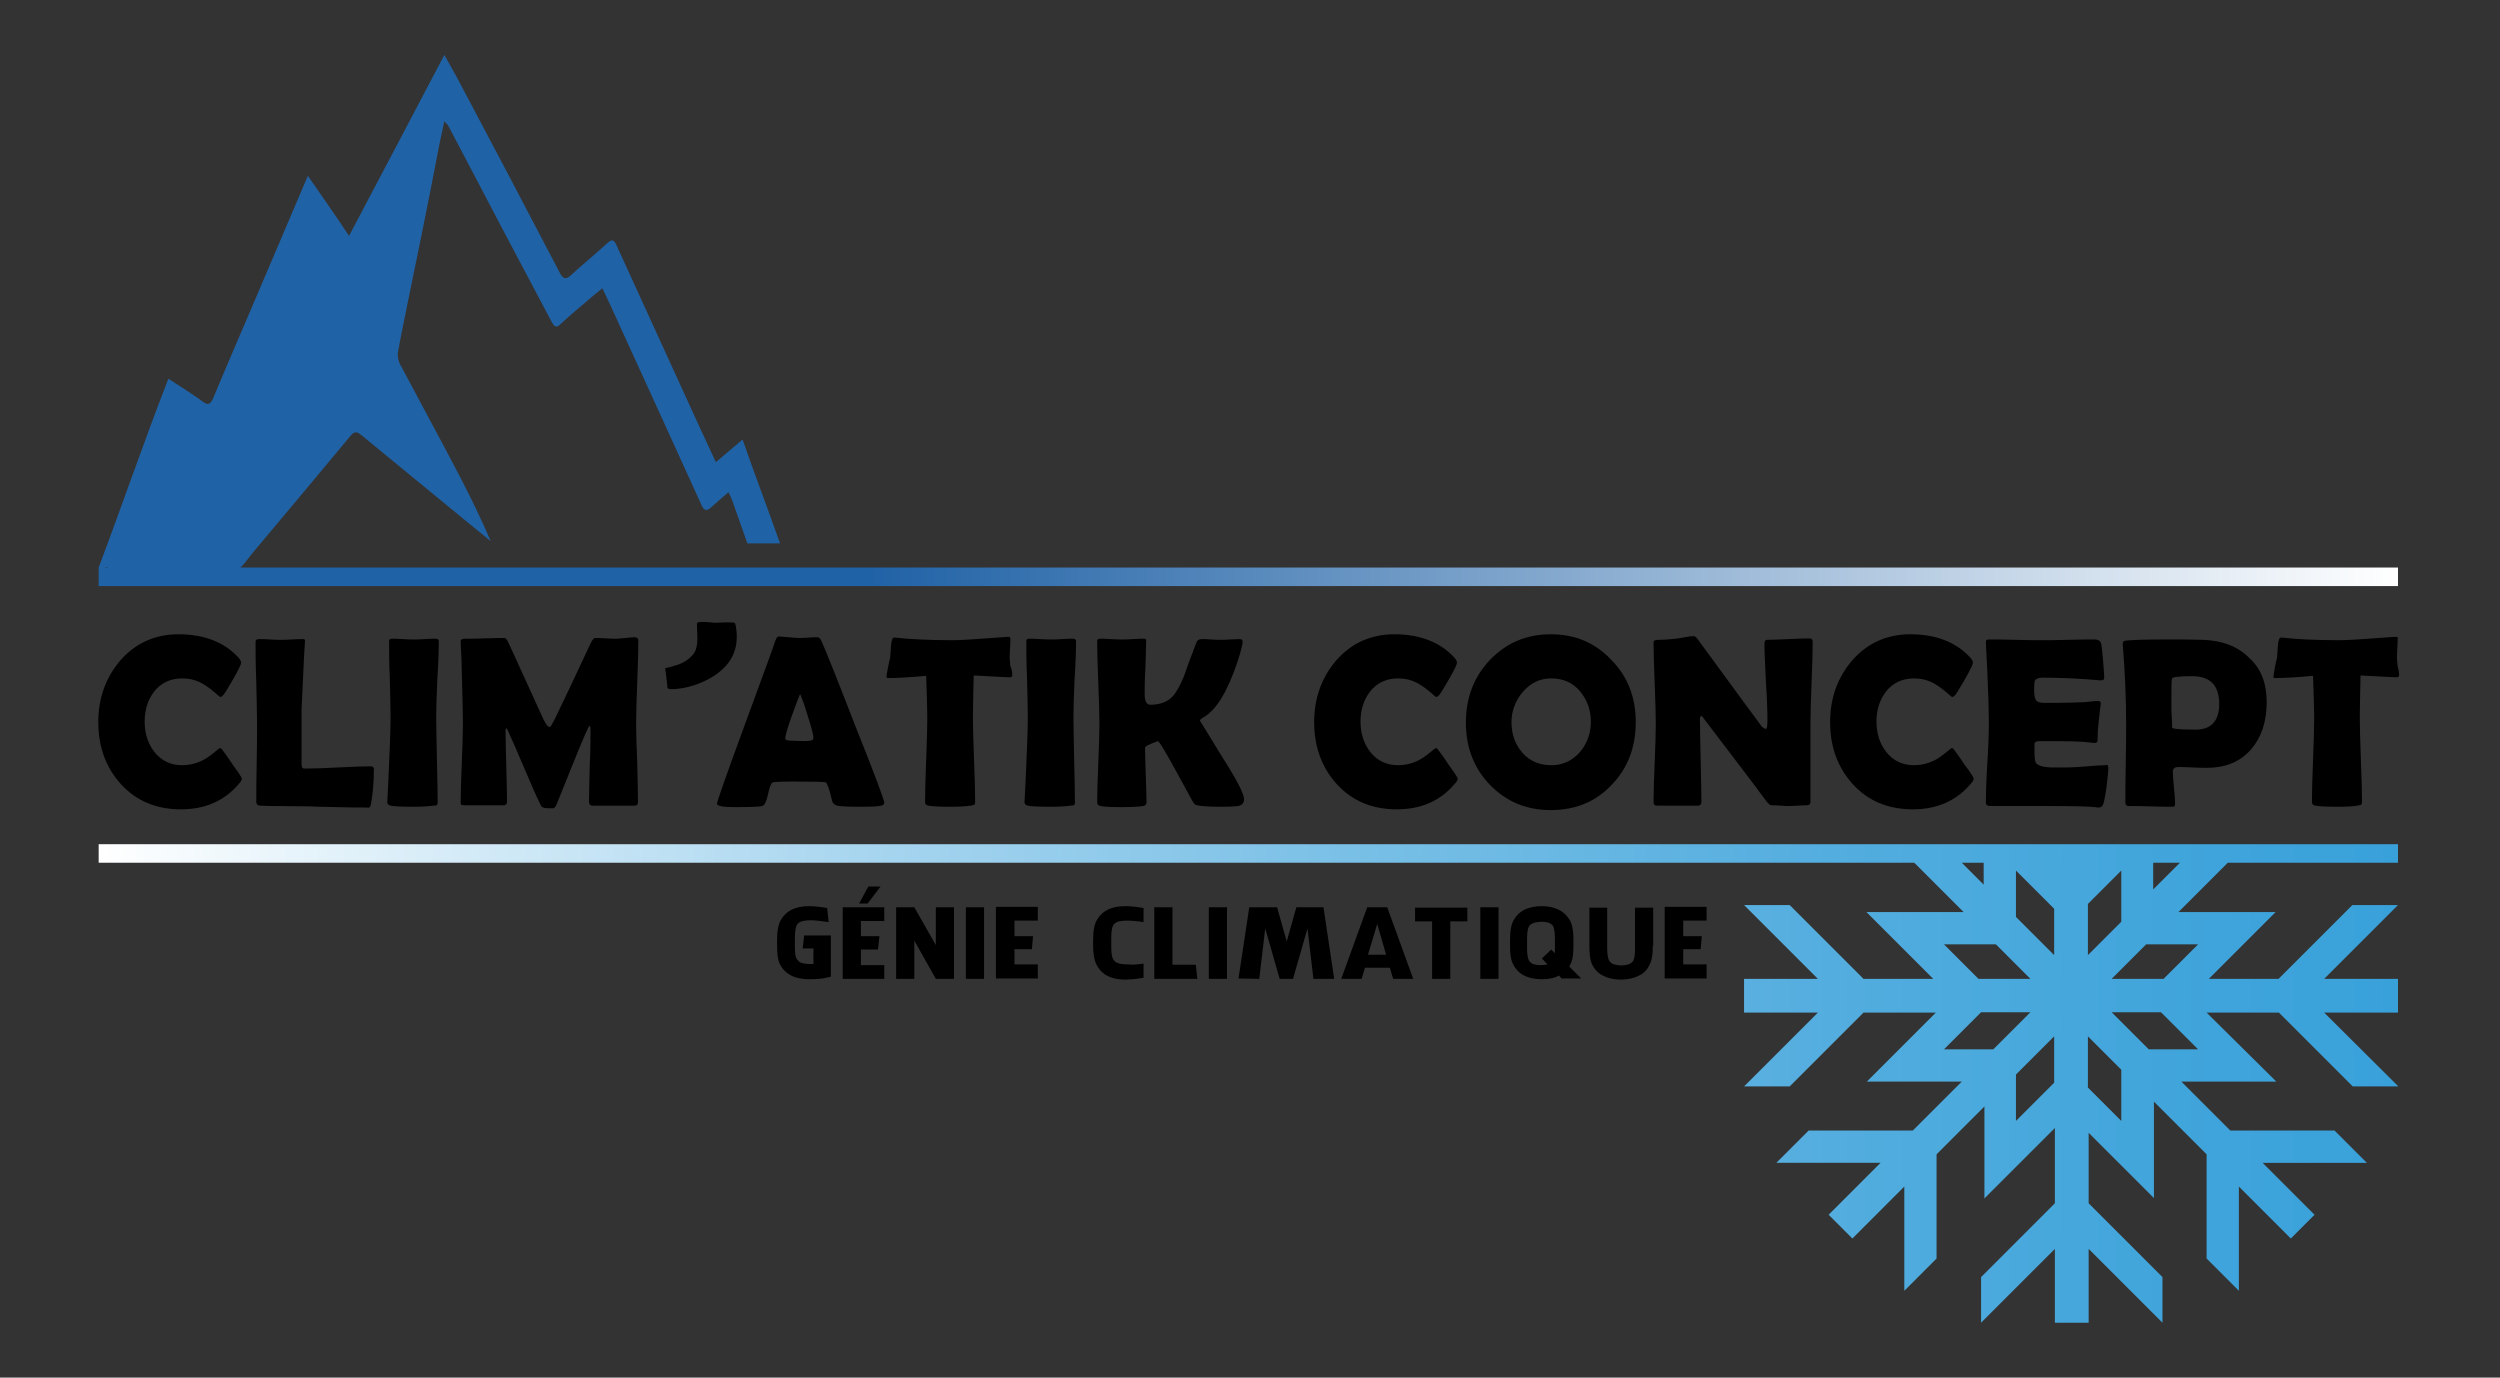
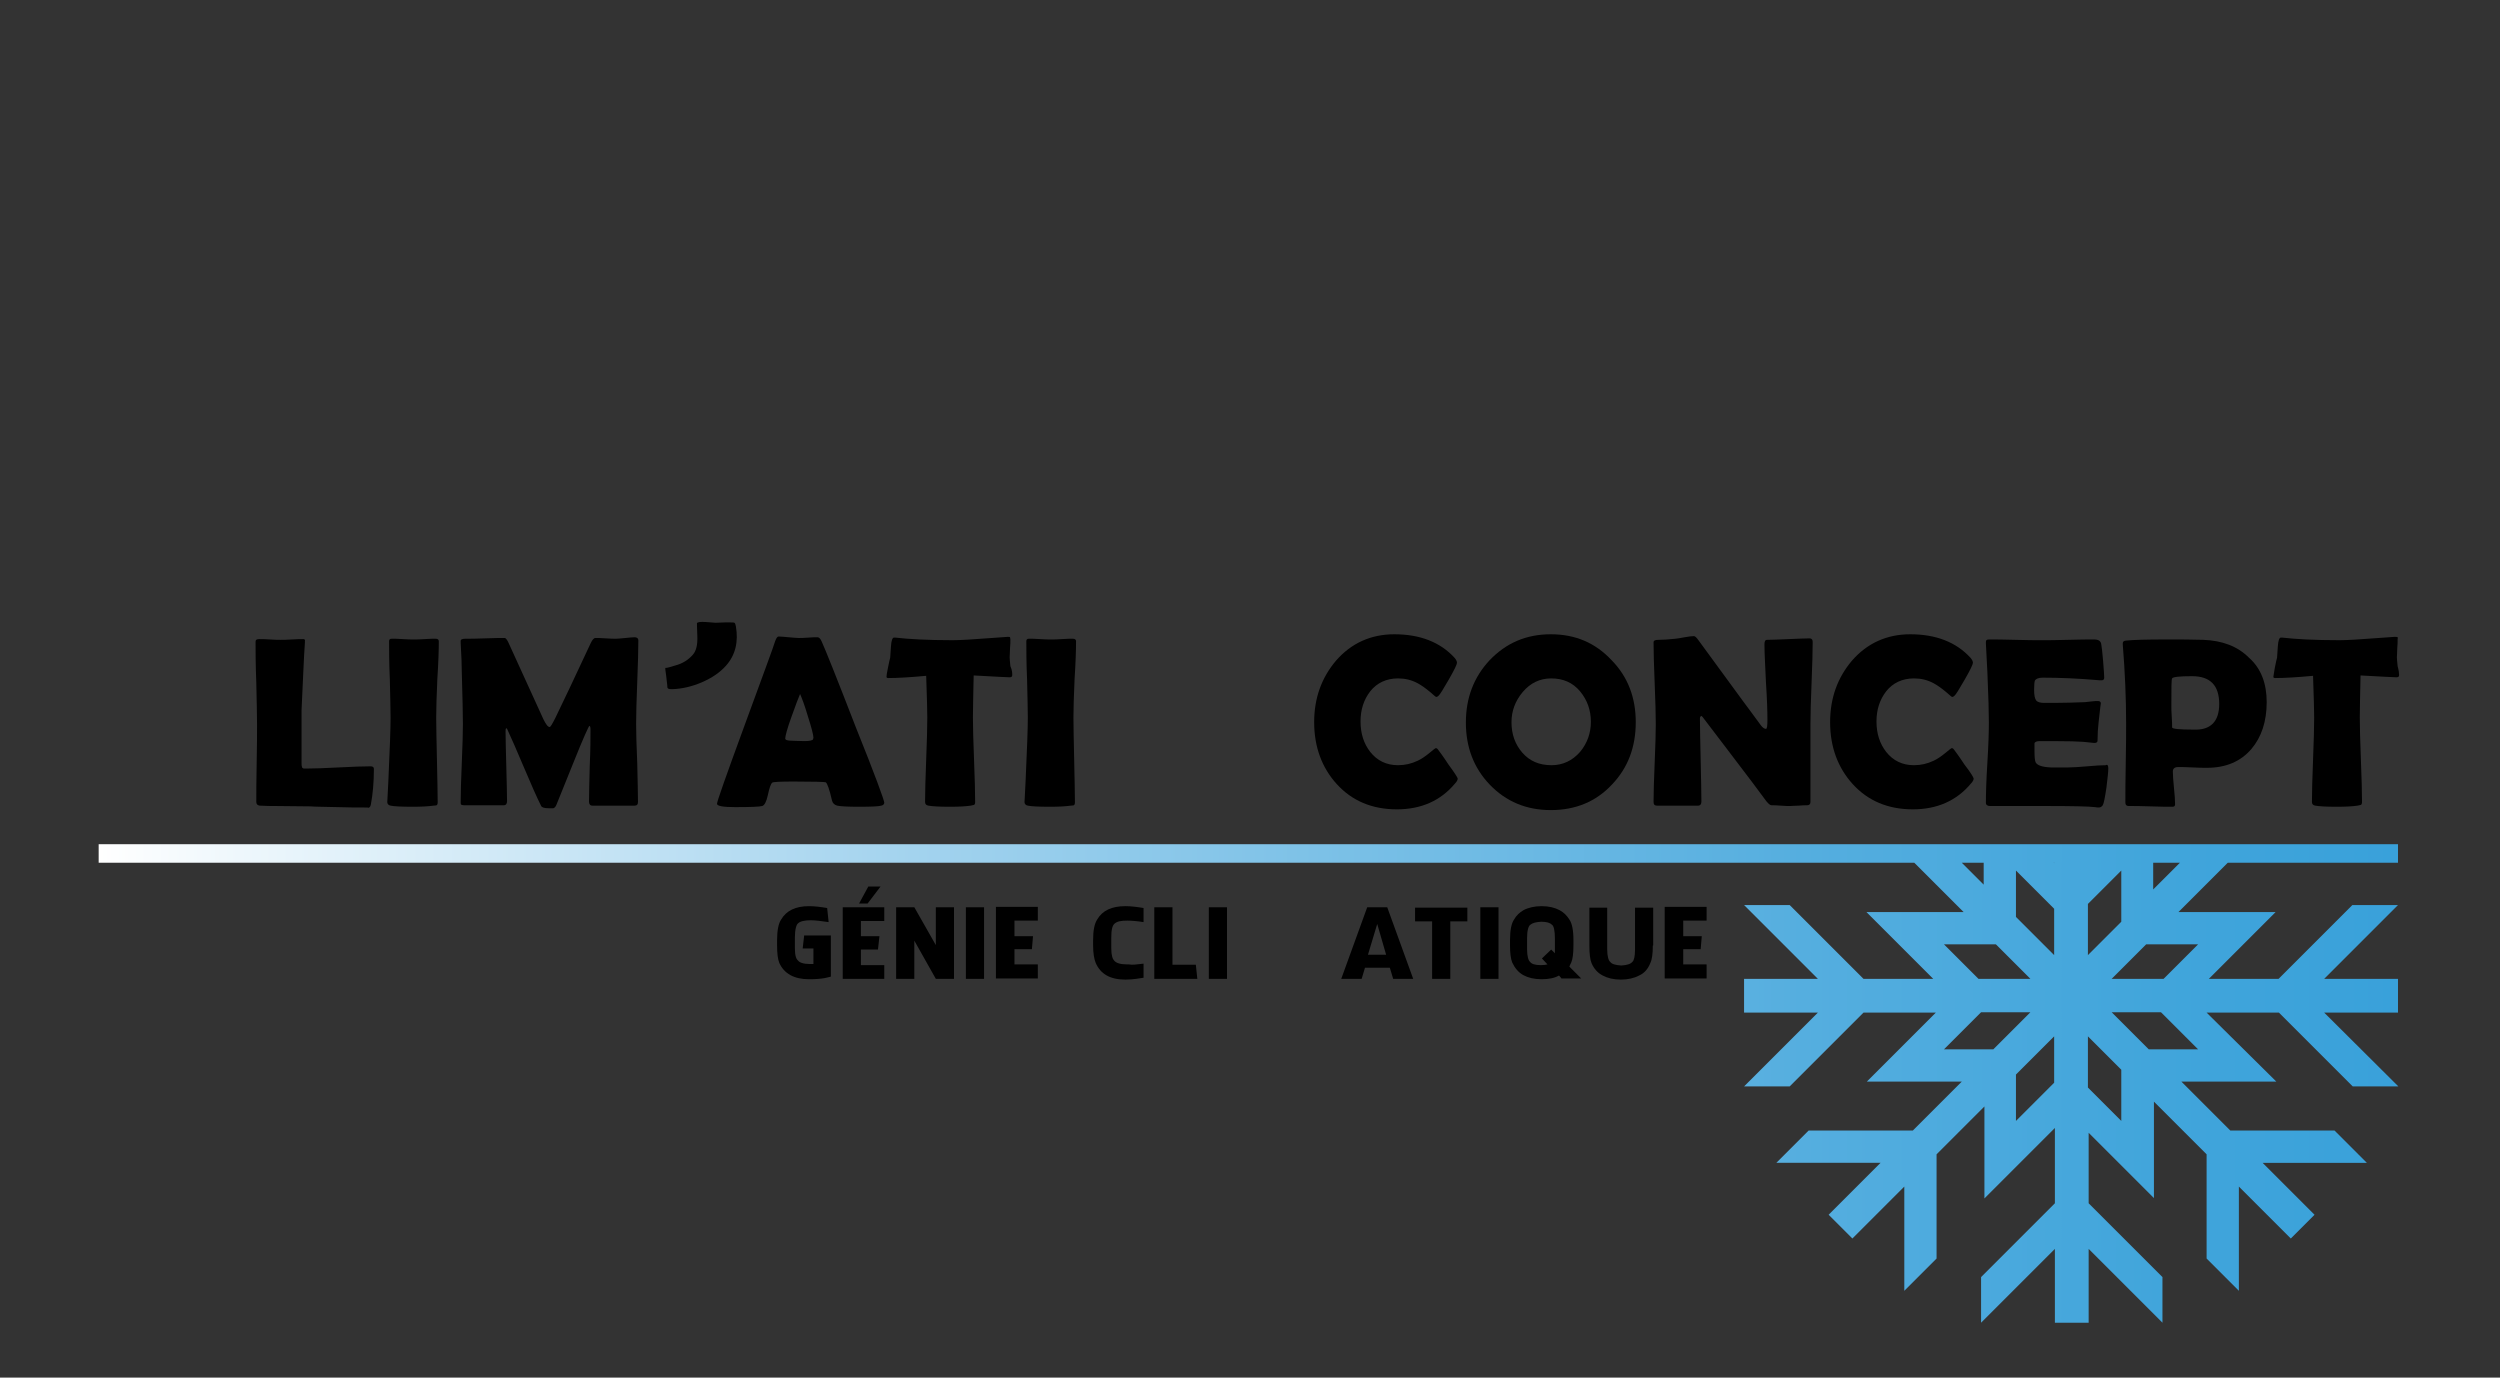
<svg xmlns="http://www.w3.org/2000/svg" version="1.1" id="Calque_1" x="0px" y="0px" viewBox="0 0 674 371.4" style="enable-background:new 0 0 674 371.4;" xml:space="preserve">
  <rect x="0" y="0" width="674" height="371.4" fill="#333333" stroke="none" />
  <style type="text/css">
	.st0{fill:url(#SVGID_1_);}
	.st1{fill:url(#SVGID_00000132774177453853829580000004393229033668926640_);}
</style>
  <g>
    <path d="M224,254.7v1.2v7.4c-0.5,0.1-1.1,0.3-1.7,0.4c-1.1,0.2-2.5,0.3-4.2,0.3c-4,0-6.7-1.5-8-4.4c-0.4-1-0.6-2.5-0.6-4.8v-1.3   c0-2.7,0.4-4.6,1.1-5.6c1.4-2.4,3.9-3.6,7.5-3.6c1.5,0,3.1,0.2,4.9,0.5l0.4,3.8c-1.9-0.3-3.8-0.5-4.8-0.5c-1.7,0-2.9,0.3-3.4,0.8   c-0.5,0.3-0.9,1.7-0.9,3.8v3c0,2,0.4,2.9,0.8,3.2c0.4,0.6,1.5,1,3.3,1h0.5h0.4v-4.2h-2.9l0.4-3.5h2.3h4.9V254.7z" />
    <path d="M232.1,252.4h5l-0.4,3.6h-4.6v4.2h6.3v3.7h-11.2v-19.3h11.2v3.7h-6.3V252.4z M237.4,239l-3.5,4.6h-2.3l2.5-4.6H237.4z" />
    <path d="M257.2,255.2v8.7h-4.9l-5.8-10.3v10.3h-4.9v-19.3h4.9l5.8,10.2v-10.2h4.9V255.2z" />
    <path d="M265.3,255.2v8.7h-4.9v-19.3h4.9V255.2z" />
    <path d="M273.5,252.4h5l-0.3,3.5h-4.7v4.1h6.3v3.8h-11.3v-19.3h11.3v3.7h-6.3V252.4z" />
    <path d="M308.3,259.8v3.8c-0.5,0.1-1.2,0.2-2,0.3c-0.8,0.1-1.8,0.2-2.9,0.2c-4.1,0-6.7-1.5-8-4.5c-0.4-1-0.7-2.5-0.7-4.8v-1.3   c0-2.8,0.4-4.5,1.1-5.6c1.4-2.4,3.9-3.6,7.6-3.6c1.5,0,3.1,0.2,4.9,0.5v3.8c-1.9-0.3-3.4-0.4-4.4-0.4c-1.7,0-2.7,0.2-3.4,0.8   c-0.6,0.5-0.9,1.6-0.9,3.8v2.9c0,2,0.4,2.9,0.8,3.3c0.5,0.6,1.6,1,3.4,1h0.5C305.2,260.2,306.6,260,308.3,259.8z" />
    <path d="M322.8,263.9h-11.6v-19.3h4.9v15.5h6.3L322.8,263.9z" />
    <path d="M330.8,255.2v8.7h-4.9v-19.3h4.9V255.2z" />
-     <path d="M354.1,263.9l-1.6-13.6l-3.9,13.6h-3.6l-3.9-13.6l-1.6,13.6l-5.6-0.1l2.9-19.2h7.5l2.6,9.2l2.6-9.2h7.3l2.9,19.3H354.1z" />
    <path d="M375.6,263.9l-0.9-3H368l-0.9,3h-5.5l7-19.3h5.4l7,19.3H375.6z M371.3,249.1l-2.5,8.3h4.9L371.3,249.1z" />
    <path d="M391,248.4v6.8v8.7h-4.9v-15.5h-4.6v-3.7h4.6h4.9h4.6v3.7H391z" />
    <path d="M404,255.2v8.7h-4.9v-19.3h4.9V255.2z" />
    <path d="M421.1,263.9l-0.7-0.8l-0.1-0.1c-1.2,0.7-2.8,1-4.7,1c-2,0-3.6-0.4-4.9-1.1c-1.3-0.7-2.3-1.9-3-3.4c-0.4-1-0.6-2.5-0.6-4.7   v-1.3c0-2.8,0.4-4.6,1.1-5.6c0.6-1.1,1.5-1.9,2.5-2.5c1.3-0.7,3-1.1,4.9-1.1c2,0,3.6,0.4,4.9,1.1c1.1,0.6,1.9,1.4,2.6,2.5   c0.7,1,1.1,2.8,1.1,5.6v1.3c0,2.3-0.2,3.8-0.6,4.7c-0.2,0.4-0.4,0.8-0.5,1.1l1.4,1.4l1.8,1.8H421.1z M417.2,260l-1.5-1.6l2.5-2.4   l1,1c0-0.3,0-0.7,0-1.1V253c0-2.1-0.3-3.4-0.8-3.7c-0.5-0.5-1.4-0.8-2.9-0.8c-1.4,0.1-2.3,0.3-2.9,0.8c-0.5,0.3-0.9,1.5-0.9,3.6v3   c0,2,0.4,3.1,0.8,3.4c0.4,0.6,1.4,0.9,2.9,0.9C416.3,260.2,416.8,260.1,417.2,260z" />
    <path d="M445.6,254.9c0,2.2-0.2,3.8-0.7,4.8c-0.6,1.5-1.6,2.7-3,3.3c-1.3,0.7-3,1.1-4.9,1.1c-2,0-3.6-0.4-4.9-1.1   c-1.4-0.7-2.4-1.9-3-3.3c-0.4-0.9-0.6-2.5-0.6-4.8v-10.2h4.8v11.2c0,2,0.4,3.1,0.8,3.4c0.4,0.6,1.4,0.9,3,1c1.6-0.1,2.5-0.4,3-1   c0.4-0.3,0.7-1.4,0.7-3.3v-11.3h4.9V254.9z" />
    <path d="M453.8,252.4h5l-0.3,3.5h-4.7v4.1h6.3v3.8h-11.3v-19.3h11.3v3.7h-6.3V252.4z" />
  </g>
  <g>
-     <path d="M65.2,209.9c0,0.3-0.2,0.8-0.7,1.3c-3.9,4.7-9.2,7-15.7,7c-6.7,0-12.1-2.3-16.2-6.8c-4-4.4-6.1-10-6.1-16.7   c0-6.5,2-12,5.9-16.6c4.1-4.7,9.4-7.1,15.7-7.1c6.9,0,12.4,2.1,16.3,6.4c0.4,0.5,0.6,0.9,0.6,1.3c0,0.4-0.7,1.9-2.2,4.5   c-1.5,2.6-2.4,4.1-2.8,4.4c-0.2,0.2-0.4,0.3-0.6,0.3c-0.1,0-0.6-0.4-1.6-1.3c-1.2-1-2.3-1.8-3.4-2.4c-1.7-0.9-3.4-1.3-5.3-1.3   c-3.1,0-5.7,1.2-7.5,3.5c-1.7,2.2-2.6,4.9-2.6,8.1c0,3.3,0.9,6,2.6,8.2c1.9,2.4,4.4,3.6,7.5,3.6c1.9,0,3.6-0.4,5.3-1.2   c1.1-0.5,2.2-1.3,3.3-2.2c0.9-0.8,1.5-1.2,1.6-1.2c0.2,0,0.4,0.1,0.6,0.4c0.3,0.4,1.3,1.7,2.8,4C64.4,208.4,65.2,209.7,65.2,209.9z   " />
    <path d="M98.1,217.7c-1.8,0-4.2,0-7.2-0.1c-3.8-0.1-6.2-0.1-7.2-0.2l-9.6-0.1c-1,0-2.3,0-4.1-0.1c-0.6-0.1-0.9-0.4-0.9-1   c0-2.3,0-5.8,0.1-10.5c0.1-4.7,0.1-8.1,0.1-10.5c0-2.5-0.1-6.2-0.2-11.1c-0.2-5-0.2-8.7-0.2-11.1c0-0.5,0.3-0.7,1-0.7   s1.6,0,2.9,0.1c1.3,0.1,2.2,0.1,2.8,0.1c0.7,0,1.8,0,3.1-0.1c1.4-0.1,2.4-0.1,3.1-0.1c0.3,0,0.5,0.2,0.4,0.6l0,0.4   c-0.3,4-0.5,10.1-0.9,18.1l0,8.5c0,2.7,0,4.7,0,6c0,0.3,0,0.5,0.1,0.8c0,0.3,0.2,0.4,0.5,0.5c0,0,0.3,0,0.8,0   c1.9,0,4.8-0.1,8.6-0.3c3.8-0.2,6.7-0.3,8.6-0.3c0.6,0,0.9,0.2,0.9,0.7c0,3.7-0.3,6.8-0.8,9.5c-0.1,0.6-0.3,0.9-0.7,1   C99.4,217.7,98.9,217.7,98.1,217.7z" />
    <path d="M117.6,193.5c0,2.5,0.1,6.3,0.2,11.4c0.1,5.1,0.2,8.9,0.2,11.4c0,0.4-0.1,0.7-0.3,0.8c0,0-0.3,0.1-0.8,0.1   c-1.4,0.2-3.3,0.3-5.6,0.3c-3.1,0-5.1-0.1-6-0.3c-0.6-0.1-0.9-0.5-0.9-1c0,0.3,0.1-1.5,0.3-5.6c0.4-8.7,0.6-14.3,0.6-17.1   c0-2.3-0.1-5.7-0.2-10.3c-0.2-4.6-0.2-8-0.2-10.3c0-0.5,0.2-0.7,0.7-0.7c0.7,0,1.7,0,3,0.1c1.3,0.1,2.3,0.1,3,0.1   c0.7,0,1.6,0,2.9-0.1c1.3-0.1,2.3-0.1,2.9-0.1c0.6,0,0.9,0.2,0.9,0.7c0,2.3-0.1,5.7-0.4,10.3C117.7,187.7,117.6,191.2,117.6,193.5z   " />
    <path d="M172,216.2c0,0.7-0.3,1-0.9,1h-11.4c-0.6,0-0.9-0.4-0.9-1.1c0-2.2,0.1-5.4,0.2-9.7c0.2-4.3,0.2-7.6,0.2-9.7   c0-0.6-0.1-1-0.3-1c-0.2,0.1-1.7,3.4-4.3,9.9c-1.5,3.8-3.1,7.6-4.6,11.4c-0.2,0.5-0.5,0.8-0.8,0.9c-0.1,0-0.5,0-1.3,0   c-1.1,0-1.8-0.2-2-0.6c-1.2-2.4-2.7-5.8-4.6-10.3c-2-4.7-3.5-8.2-4.5-10.3c0-0.1-0.1-0.2-0.3-0.4c-0.2,0.2-0.2,0.5-0.2,0.9   c0,2.1,0.1,5.2,0.2,9.4c0.1,4.2,0.2,7.3,0.2,9.4c0,0.7-0.3,1.1-0.9,1.1h-10.7c-0.4,0-0.7-0.1-0.8-0.2c-0.1-0.1-0.1-0.4-0.1-0.7   c0-2.3,0.1-5.8,0.3-10.5c0.2-4.7,0.3-8.2,0.3-10.5c0-2.5-0.1-7.1-0.3-14c0-1.8-0.1-4.4-0.3-7.9l0-0.5c0-0.4,0.4-0.6,1.3-0.6   c1.2,0,2.9,0,5.3-0.1c2.4-0.1,4.1-0.1,5.3-0.1c0.2,0,0.6,0.4,1,1.3l9.4,20.6c0.7,1.4,1.2,2.1,1.7,2.1c0.2,0,0.7-0.8,1.5-2.4   c2.2-4.5,5.4-11.3,9.6-20.3c0.4-0.8,0.8-1.3,1.2-1.3c0.6,0,1.6,0,2.8,0.1c1.3,0.1,2.2,0.1,2.8,0.1c0.5,0,1.4-0.1,2.5-0.2   c1.1-0.1,1.9-0.2,2.5-0.2c0.6,0,1,0.3,1,0.8c0,2.5-0.1,6.3-0.3,11.3c-0.2,5-0.3,8.8-0.3,11.3c0,2.3,0.1,5.8,0.3,10.5   C171.9,210.4,172,213.9,172,216.2z" />
    <path d="M195.7,179.5c-1.6,1.8-3.8,3.3-6.6,4.5c-2.6,1.1-5.2,1.7-7.8,1.8c-0.6,0-1,0-1.2-0.2c-0.2-0.1-0.2-0.4-0.2-0.8   c0-0.2-0.1-1.1-0.3-2.6c-0.2-1.4-0.3-2.1-0.2-2.2c-0.1,0.2,0.8,0,2.7-0.6c1.9-0.5,3.5-1.5,4.7-2.9c0.9-1,1.3-2.7,1.2-5   c-0.1-2.3-0.1-3.5-0.1-3.5c0.2-0.3,1-0.4,2.4-0.3c0.9,0.1,1.8,0.1,2.6,0.2c0.9,0,1.8-0.1,2.7-0.1c1.5,0,2.3,0,2.4,0.1   c0.2,0.1,0.3,0.5,0.4,1C199.1,173,198.3,176.6,195.7,179.5z" />
    <path d="M238.4,216.4c0,0.4-0.3,0.7-0.8,0.8c-0.6,0.2-2.6,0.3-6,0.3c-3.1,0-5-0.1-5.9-0.3c-0.7-0.2-1.2-0.6-1.4-1.4   c-0.7-3.1-1.3-4.7-1.7-4.9c-0.3-0.1-3.2-0.2-8.6-0.2c-3.6,0-5.6,0.1-5.8,0.3c-0.4,0.3-0.8,1.5-1.2,3.4c-0.4,1.8-0.9,2.7-1.5,2.9   c-0.7,0.2-3.2,0.3-7.3,0.3c-3.3,0-4.9-0.3-4.9-0.9c0-0.6,2.4-7.4,7.2-20.5c5.2-14.2,8.1-22,8.5-23.4c0.3-0.8,0.6-1.2,0.9-1.2   c0.6,0,1.5,0.1,2.7,0.2c1.2,0.1,2.1,0.2,2.7,0.2c0.6,0,1.4,0,2.6-0.1c1.1-0.1,2-0.1,2.5-0.1c0.4,0,0.8,0.4,1.1,1.1   c1,2.2,4.1,9.9,9.2,23.1C235.9,208.9,238.4,215.8,238.4,216.4z M215.7,187.1c-0.4,0.9-1.2,3-2.3,6.1c-1.2,3.3-1.7,5.3-1.7,5.9   c0,0.4,0.6,0.6,1.9,0.6c0.7,0,1.8,0.1,3.3,0.1c1.4,0,2.2-0.2,2.3-0.5c0-0.1,0.1-0.3,0.1-0.4c0-0.7-0.5-2.7-1.5-5.8   C216.9,190,216.1,188,215.7,187.1z" />
    <path d="M272.9,182c0,0.4-0.2,0.6-0.7,0.6c-0.8,0-4-0.2-9.7-0.5c-0.1,5.4-0.2,9.2-0.2,11.3c0,2.5,0.1,6.3,0.3,11.4   c0.2,5.1,0.3,8.9,0.3,11.4c0,0.4-0.1,0.7-0.3,0.8c-0.1,0-0.4,0.1-0.9,0.2c-1.3,0.2-3.2,0.3-5.6,0.3c-2.8,0-4.7-0.1-5.8-0.3   c-0.6-0.1-0.9-0.4-0.9-1c0-2.5,0.1-6.3,0.3-11.4c0.2-5,0.3-8.8,0.3-11.4c0-1.7-0.1-5.4-0.3-11.2c-4.3,0.4-7.7,0.6-10.2,0.6   c-0.3,0-0.5-0.1-0.5-0.3c0-0.3,0.1-1.1,0.4-2.5c0.3-1.5,0.5-2.4,0.6-2.7c0.1-1,0.1-2,0.2-3c0.1-1.6,0.4-2.4,0.8-2.4   c0,0,0.2,0,0.4,0c3.5,0.4,8.6,0.7,15.4,0.7c1.9,0,5.5-0.2,10.6-0.6c2.8-0.2,4.2-0.3,4.2-0.3c0.4,0,0.7,0,0.7,0.1s0.1,0.3,0.1,0.6   c0,0.6,0,1.4-0.1,2.4c0,1.1-0.1,1.9-0.1,2.4c0,0.5,0.1,1.3,0.2,2.4C272.9,180.7,272.9,181.5,272.9,182z" />
    <path d="M289.4,193.5c0,2.5,0.1,6.3,0.2,11.4c0.1,5.1,0.2,8.9,0.2,11.4c0,0.4-0.1,0.7-0.3,0.8c0,0-0.3,0.1-0.8,0.1   c-1.4,0.2-3.3,0.3-5.6,0.3c-3.1,0-5.1-0.1-6-0.3c-0.6-0.1-0.9-0.5-0.9-1c0,0.3,0.1-1.5,0.3-5.6c0.4-8.7,0.6-14.3,0.6-17.1   c0-2.3-0.1-5.7-0.2-10.3c-0.2-4.6-0.2-8-0.2-10.3c0-0.5,0.2-0.7,0.7-0.7c0.7,0,1.7,0,3,0.1c1.3,0.1,2.3,0.1,3,0.1   c0.7,0,1.6,0,2.9-0.1c1.3-0.1,2.3-0.1,2.9-0.1c0.6,0,0.9,0.2,0.9,0.7c0,2.3-0.1,5.7-0.4,10.3C289.5,187.7,289.4,191.2,289.4,193.5z   " />
-     <path d="M335.4,215.4c0,0.9-0.4,1.5-1.2,1.8c-0.6,0.2-2.3,0.3-5.1,0.3c-2.6,0-4.6-0.1-5.8-0.3c-0.6-0.1-1-0.2-1.1-0.3   s-0.4-0.4-0.7-0.9c-1.6-2.9-3.1-5.7-4.7-8.6c-2.5-4.6-4.1-7.2-4.6-7.6c-2.3,0.8-3.5,1.4-3.5,1.8c0,1.6,0.1,4,0.2,7.3   c0.1,3.2,0.2,5.7,0.2,7.3c0,0.7-0.3,1-0.9,1.1c-1.1,0.2-3.1,0.3-6,0.3c-2.8,0-4.6-0.1-5.5-0.3c-0.6-0.1-0.9-0.5-0.9-1   c0-2.3,0.1-5.8,0.3-10.5c0.2-4.7,0.3-8.2,0.3-10.5c0-2.5-0.1-6.2-0.3-11.2c-0.2-5-0.3-8.7-0.3-11.2c0-0.5,0.2-0.7,0.7-0.7   c0.7,0,1.7,0,3,0.1c1.3,0.1,2.3,0.1,3,0.1c0.7,0,1.7,0,3-0.1c1.3-0.1,2.4-0.1,3-0.1c0.4,0,0.5,0.2,0.5,0.6c0,1.6-0.1,4-0.2,7.2   c-0.2,3.2-0.2,5.6-0.2,7.2c0,1.8,0.5,2.8,1.5,2.8c2.5,0,4.5-0.7,5.9-2.1c1-1,2.1-2.9,3.2-5.6c0.7-2.1,1.8-5.1,3.4-9.2   c0.2-0.5,0.7-0.8,1.4-0.8c0.6,0,1.4,0,2.5,0.1c1.1,0.1,2,0.1,2.5,0.1c0.6,0,1.4,0,2.6-0.1c1.1,0,2-0.1,2.6-0.1   c0.5,0,0.8,0.2,0.8,0.7c0,0.7-0.4,2.4-1.3,5.2c-2.7,8.1-5.7,13.1-9.1,15.1c-0.7,0.4-1.1,0.7-1.1,1c0,0,2,3.2,5.9,9.6   C333.5,210.3,335.4,214.1,335.4,215.4z" />
    <path d="M393,209.9c0,0.3-0.2,0.8-0.7,1.3c-3.9,4.7-9.2,7-15.7,7c-6.7,0-12.1-2.3-16.2-6.8c-4-4.4-6.1-10-6.1-16.7   c0-6.5,2-12,5.9-16.6c4.1-4.7,9.4-7.1,15.7-7.1c6.9,0,12.4,2.1,16.3,6.4c0.4,0.5,0.6,0.9,0.6,1.3c0,0.4-0.7,1.9-2.2,4.5   c-1.5,2.6-2.4,4.1-2.8,4.4c-0.2,0.2-0.4,0.3-0.6,0.3c-0.1,0-0.6-0.4-1.6-1.3c-1.2-1-2.3-1.8-3.4-2.4c-1.7-0.9-3.4-1.3-5.3-1.3   c-3.1,0-5.7,1.2-7.5,3.5c-1.7,2.2-2.6,4.9-2.6,8.1c0,3.3,0.9,6,2.6,8.2c1.9,2.4,4.4,3.6,7.5,3.6c1.9,0,3.6-0.4,5.3-1.2   c1.1-0.5,2.2-1.3,3.3-2.2c0.9-0.8,1.5-1.2,1.6-1.2c0.2,0,0.4,0.1,0.6,0.4c0.3,0.4,1.3,1.7,2.8,4C392.2,208.4,393,209.7,393,209.9z" />
    <path d="M441,194.7c0,6.7-2.1,12.3-6.4,16.8c-4.3,4.6-9.8,6.9-16.5,6.9c-6.6,0-12.1-2.3-16.5-6.9c-4.3-4.5-6.4-10.1-6.4-16.7   c0-6.6,2.1-12.2,6.4-16.8c4.4-4.6,9.8-7,16.5-7c6.6,0,12,2.3,16.4,7C438.9,182.5,441,188.1,441,194.7z M428.9,194.6   c0-3.2-1-5.9-2.9-8.2c-2-2.4-4.6-3.5-7.8-3.5c-3,0-5.6,1.2-7.7,3.7c-2,2.4-3,5.1-3,8.1c0,3.3,1,6,2.9,8.2c2,2.3,4.6,3.4,7.9,3.4   c3,0,5.6-1.2,7.7-3.6C427.9,200.4,428.9,197.7,428.9,194.6z" />
    <path d="M488.7,173.1c0,2.4-0.1,6.1-0.3,11s-0.3,8.6-0.3,11v21.1c0,0.6-0.3,0.9-0.9,0.9c-0.5,0-1.3,0-2.3,0.1c-1,0-1.8,0.1-2.3,0.1   c-0.6,0-1.4,0-2.5-0.1c-1.1-0.1-1.9-0.1-2.5-0.1c-0.4,0-0.8-0.4-1.4-1.1c-1.5-2.1-5-6.7-10.4-13.8c-1.5-2-3.7-4.9-6.7-8.8   c-0.1-0.1-0.2-0.3-0.5-0.4c-0.2,0.2-0.3,0.4-0.3,0.7c0,2.5,0.1,6.2,0.2,11.2c0.1,5,0.2,8.7,0.2,11.2c0,0.7-0.3,1.1-0.9,1.1h-11.1   c-0.6,0-0.9-0.3-0.9-1c0-2.3,0.1-5.8,0.3-10.5c0.2-4.7,0.3-8.2,0.3-10.5c0-2.5-0.1-6.1-0.3-11c-0.2-4.9-0.3-8.6-0.3-11   c0-0.5,0.4-0.7,1.3-0.7c1.2,0,2.8-0.1,4.6-0.3c0.4,0,1.3-0.2,2.5-0.4c1.1-0.2,1.9-0.3,2.5-0.3c0.3,0,0.7,0.4,1.2,1.1l12,16.4   c1.1,1.5,2.7,3.6,4.8,6.5c0.5,0.7,1,1,1.4,1c0.3,0,0.4-0.8,0.4-2.5c0-2.2-0.1-5.6-0.4-10.1c-0.2-4.5-0.4-7.9-0.4-10.2   c0-0.8,0.2-1.2,0.7-1.2c1.3,0,3.2-0.1,5.8-0.2c2.6-0.1,4.5-0.2,5.8-0.2C488.5,172.2,488.7,172.5,488.7,173.1z" />
    <path d="M532.1,209.9c0,0.3-0.2,0.8-0.7,1.3c-3.9,4.7-9.2,7-15.7,7c-6.7,0-12.1-2.3-16.2-6.8c-4-4.4-6.1-10-6.1-16.7   c0-6.5,2-12,5.9-16.6c4.1-4.7,9.4-7.1,15.7-7.1c6.9,0,12.4,2.1,16.3,6.4c0.4,0.5,0.6,0.9,0.6,1.3c0,0.4-0.7,1.9-2.2,4.5   c-1.5,2.6-2.4,4.1-2.8,4.4c-0.2,0.2-0.4,0.3-0.6,0.3c-0.1,0-0.6-0.4-1.6-1.3c-1.2-1-2.3-1.8-3.4-2.4c-1.7-0.9-3.4-1.3-5.3-1.3   c-3.1,0-5.7,1.2-7.5,3.5c-1.7,2.2-2.6,4.9-2.6,8.1c0,3.3,0.9,6,2.6,8.2c1.9,2.4,4.4,3.6,7.5,3.6c1.9,0,3.6-0.4,5.3-1.2   c1.1-0.5,2.2-1.3,3.3-2.2c0.9-0.8,1.5-1.2,1.6-1.2c0.2,0,0.4,0.1,0.6,0.4c0.3,0.4,1.3,1.7,2.8,4   C531.4,208.4,532.1,209.7,532.1,209.9z" />
    <path d="M568.4,207.2c0,0.9-0.2,2.6-0.5,5.1c-0.4,2.7-0.7,4.3-1,4.8c-0.3,0.4-0.6,0.6-1.1,0.6c-0.2,0-0.5,0-1-0.1   c-1.6-0.2-6.1-0.3-13.7-0.3c-1.6,0-4.1,0-7.3,0c-3.2,0-5.7,0-7.3,0c-0.7,0-1.1-0.3-1.1-0.9c0-2.4,0.1-6,0.4-10.8s0.4-8.4,0.4-10.8   c0-2.4-0.1-7-0.4-13.6c-0.1-1.7-0.2-4.3-0.4-7.7l0-0.4c0-0.5,0.2-0.7,0.8-0.7c1.6,0,4,0,7.1,0.1c3.2,0.1,5.6,0.1,7.1,0.1   c1.6,0,3.9,0,7.1-0.1c3.1-0.1,5.5-0.1,7.1-0.1c1.1,0,1.8,0.4,1.9,1.3c0.1,0.5,0.3,2,0.5,4.5c0.2,2.5,0.3,4,0.3,4.5   c0,0.4-0.2,0.7-0.6,0.7c-0.1,0-0.4,0-0.7,0c-5.7-0.5-10.8-0.7-15.3-0.7c-1.1,0-1.8,0.3-2.1,0.8c-0.1,0.3-0.2,1.1-0.2,2.5   c0,1.5,0.2,2.4,0.6,2.9c0.4,0.4,1.1,0.6,2.1,0.6c0.2,0,0.6,0,1.3,0c0.6,0,1.1,0,1.5,0c2.7,0,5.4-0.1,8.2-0.2c0.2,0,0.8-0.1,1.8-0.2   c0.7-0.1,1.3-0.1,1.7-0.1c0.5,0,0.8,0.2,0.8,0.7c0-0.4-0.2,1.2-0.6,4.9c-0.2,1.7-0.3,3.4-0.3,5.1c0,0.4-0.3,0.6-0.9,0.6l-2.9-0.3   c-1.2-0.1-4-0.2-8.3-0.2h-3.4c-0.9,0-1.4,0.2-1.5,0.6c0,0.1,0,0.8,0,2c0,1.6,0.1,2.7,0.3,3.1c0.4,0.8,1.7,1.3,4.1,1.4   c0,0,1.5,0,4.7,0c1.1,0,2.8-0.1,5.1-0.3c2.2-0.2,3.9-0.3,5-0.3C568.2,206,568.4,206.4,568.4,207.2z" />
    <path d="M611.1,189.3c0,5.2-1.4,9.4-4.1,12.6c-2.9,3.4-6.9,5.1-12,5.1c-0.9,0-2.1,0-3.9-0.1c-1.7-0.1-3-0.1-3.9-0.1   c-0.9,0-1.4,0.4-1.4,1.2c0,1,0.1,2.4,0.3,4.4c0.2,1.9,0.3,3.4,0.3,4.4c0,0.5-0.2,0.7-0.7,0.7c-1.3,0-3.3,0-5.9-0.1   c-2.6-0.1-4.6-0.1-5.9-0.1c-0.6,0-0.9-0.3-0.9-0.9c0-2.4,0-5.9,0.1-10.7c0.1-4.8,0.1-8.3,0.1-10.7c0-6.7-0.3-13.8-0.9-21.2l0-0.4   c0-0.4,0.3-0.7,1-0.7c1.7-0.2,5.3-0.3,11-0.3c3.4,0,6.6,0,9.7,0.1c5.1,0.2,9.2,1.7,12.3,4.8C609.6,180.2,611.1,184.3,611.1,189.3z    M598.3,189.8c0-5-2.4-7.5-7.3-7.5c-3.4,0-5.2,0.2-5.4,0.6c-0.2,0.3-0.2,2.7-0.2,7.4c0,0.7,0,1.6,0.1,2.9c0.1,1.3,0.1,2.3,0.1,2.9   c0,0.4,1.9,0.6,5.8,0.6C596,196.9,598.3,194.5,598.3,189.8z" />
    <path d="M646.8,182c0,0.4-0.2,0.6-0.7,0.6c-0.8,0-4-0.2-9.7-0.5c-0.1,5.4-0.2,9.2-0.2,11.3c0,2.5,0.1,6.3,0.3,11.4   c0.2,5.1,0.3,8.9,0.3,11.4c0,0.4-0.1,0.7-0.3,0.8c-0.1,0-0.4,0.1-0.9,0.2c-1.3,0.2-3.2,0.3-5.6,0.3c-2.8,0-4.7-0.1-5.8-0.3   c-0.6-0.1-0.9-0.4-0.9-1c0-2.5,0.1-6.3,0.3-11.4c0.2-5,0.3-8.8,0.3-11.4c0-1.7-0.1-5.4-0.3-11.2c-4.3,0.4-7.7,0.6-10.2,0.6   c-0.3,0-0.5-0.1-0.5-0.3c0-0.3,0.2-1.1,0.4-2.5c0.3-1.5,0.5-2.4,0.6-2.7c0.1-1,0.1-2,0.2-3c0.1-1.6,0.4-2.4,0.8-2.4   c0,0,0.2,0,0.4,0c3.5,0.4,8.6,0.7,15.4,0.7c1.9,0,5.5-0.2,10.6-0.6c2.8-0.2,4.2-0.3,4.2-0.3c0.4,0,0.8,0,0.9,0.1s0,0.3,0,0.6   c0,0.6,0,1.4-0.1,2.4c0,1.1-0.1,1.9-0.1,2.4c0,0.5,0.1,1.3,0.2,2.4C646.7,180.7,646.8,181.5,646.8,182z" />
  </g>
  <linearGradient id="SVGID_1_" gradientUnits="userSpaceOnUse" x1="26.553" y1="86.344" x2="646.486" y2="86.344">
    <stop offset="0.335" style="stop-color:#2062A6" />
    <stop offset="1" style="stop-color:#FFFFFF" />
  </linearGradient>
-   <path class="st0" d="M64.8,153c1.1-0.9,2.5-3,3.1-3.7c8.9-10.6,17.8-21.2,26.6-31.8c1-1.2,1.7-1.2,2.8-0.3  c9.5,7.8,19,15.6,28.5,23.4c2.2,1.8,4.3,3.5,6.5,5.3c-2.5-5.8-5.2-11.4-8-16.8c-5.4-10.4-11-20.6-16.5-31c-0.4-0.9-0.7-2.2-0.5-3.2  c0.8-4.6,1.8-9.1,2.7-13.7c1.2-5.9,2.4-11.8,3.6-17.6c1.7-8.3,3.3-16.6,4.9-24.9c0.4-1.9,0.8-3.8,1.3-6c0.5,0.6,0.9,0.9,1.1,1.3  c4.9,9.3,9.8,18.6,14.6,27.8c4.4,8.4,8.9,16.7,13.3,25.1c0.7,1.3,1.3,1.5,2.3,0.5c2.1-2,4.3-3.8,6.4-5.6c1.6-1.4,3.2-2.7,4.9-4.1  c0.7,1.4,1.2,2.6,1.8,3.8c8.3,18.2,16.6,36.3,24.9,54.6c0.7,1.6,1.4,1.8,2.6,0.7c1.5-1.4,3.1-2.7,4.7-4.1c0.4,0.9,0.8,1.6,1,2.2  c1.1,3.1,2.6,7.4,4.1,11.6h8.8c-3.6-10.2-6.4-17.4-10.1-28l-7.2,6.1c-1.8-3.8-3.4-7.4-5.1-11c-7.2-15.8-14.5-31.7-21.7-47.5  c-0.7-1.6-1.3-1.6-2.4-0.6c-3.3,3-6.7,5.8-10,8.8c-1.3,1.2-2.1,0.8-2.9-0.8c-9.2-17.6-18.4-35.1-27.7-52.6c-1.1-2-2.2-3.9-3.4-6.1  c-8.6,16.4-17.1,32.5-25.7,48.8C90.4,58,86.8,52.9,83,47.4c-1,2.4-1.8,4.2-2.6,6.1c-3.8,9-7.7,18-11.5,27  c-3.8,8.9-7.7,17.9-11.4,26.8c-0.8,1.8-1.5,2-2.8,1c-3-2.2-6.1-4.1-9.3-6.2C39,118.5,32.8,136.6,26.6,153v5h619.9v-5H64.8z   M29.1,153h-0.9C28.5,152.9,28.8,152.8,29.1,153z" />
  <linearGradient id="SVGID_00000140713114664743355640000002488259790151899325_" gradientUnits="userSpaceOnUse" x1="26.553" y1="292.083" x2="646.486" y2="292.083">
    <stop offset="0" style="stop-color:#FFFFFF" />
    <stop offset="0.101" style="stop-color:#E3F2FA" />
    <stop offset="0.336" style="stop-color:#A7D5EF" />
    <stop offset="0.551" style="stop-color:#78BFE6" />
    <stop offset="0.741" style="stop-color:#55AEDF" />
    <stop offset="0.897" style="stop-color:#41A5DB" />
    <stop offset="1" style="stop-color:#39A1DA" />
  </linearGradient>
  <path style="fill:url(#SVGID_00000140713114664743355640000002488259790151899325_);" d="M26.6,232.6h489.5l13.3,13.3h-26.2l18,18  h-18.8L482.5,244h-12.3l19.9,19.9h-19.9v9.1h19.9l-19.9,19.9h12.3l19.9-19.9h19.5l-18.6,18.6h25.6l-13.2,13.2h-28.1l-8.7,8.7h28.1  l-14,14l6.4,6.4l14-14V348l8.7-8.7v-28.1l12.9-12.9v24.8l19-19v20.3l-19.9,19.9v12.3l19.9-19.9v19.9h9.1v-19.9l19.9,19.9v-12.3  l-19.9-19.9v-19l17.6,17.6V297l14.2,14.2v28.1l8.7,8.7v-28.1l14,14l6.4-6.4l-14-14h28.1l-8.7-8.7h-28.1l-13.2-13.2h25.6L594.9,273  h19.5l19.9,19.9h12.3L626.6,273h19.9v-9.1h-19.9l19.9-19.9h-12.3l-19.9,19.9h-18.8l18-18h-26.2l13.3-13.3h45.9v-5H26.6V232.6z   M528.9,232.6h5.9v5.9L528.9,232.6z M538.1,254.6l9.3,9.3h-14l-9.3-9.3H538.1z M524.1,282.9l10-10h13.3l-10,10H524.1z M553.8,291.9  l-10.3,10.3v-12.5l10.3-10.3V291.9z M553.8,257.5l-10.3-10.3v-12.5l10.3,10.3V257.5z M553.7,232.6h0.1v0.1L553.7,232.6z   M571.9,234.7v13.8l-9,9v-13.8L571.9,234.7z M571.9,302.2l-9-9v-13.8l9,9V302.2z M579.3,282.9l-10-10h13.3l10,10H579.3z   M592.6,254.6l-9.3,9.3h-14l9.3-9.3H592.6z M580.5,239.8v-7.2h7.2L580.5,239.8z" />
</svg>